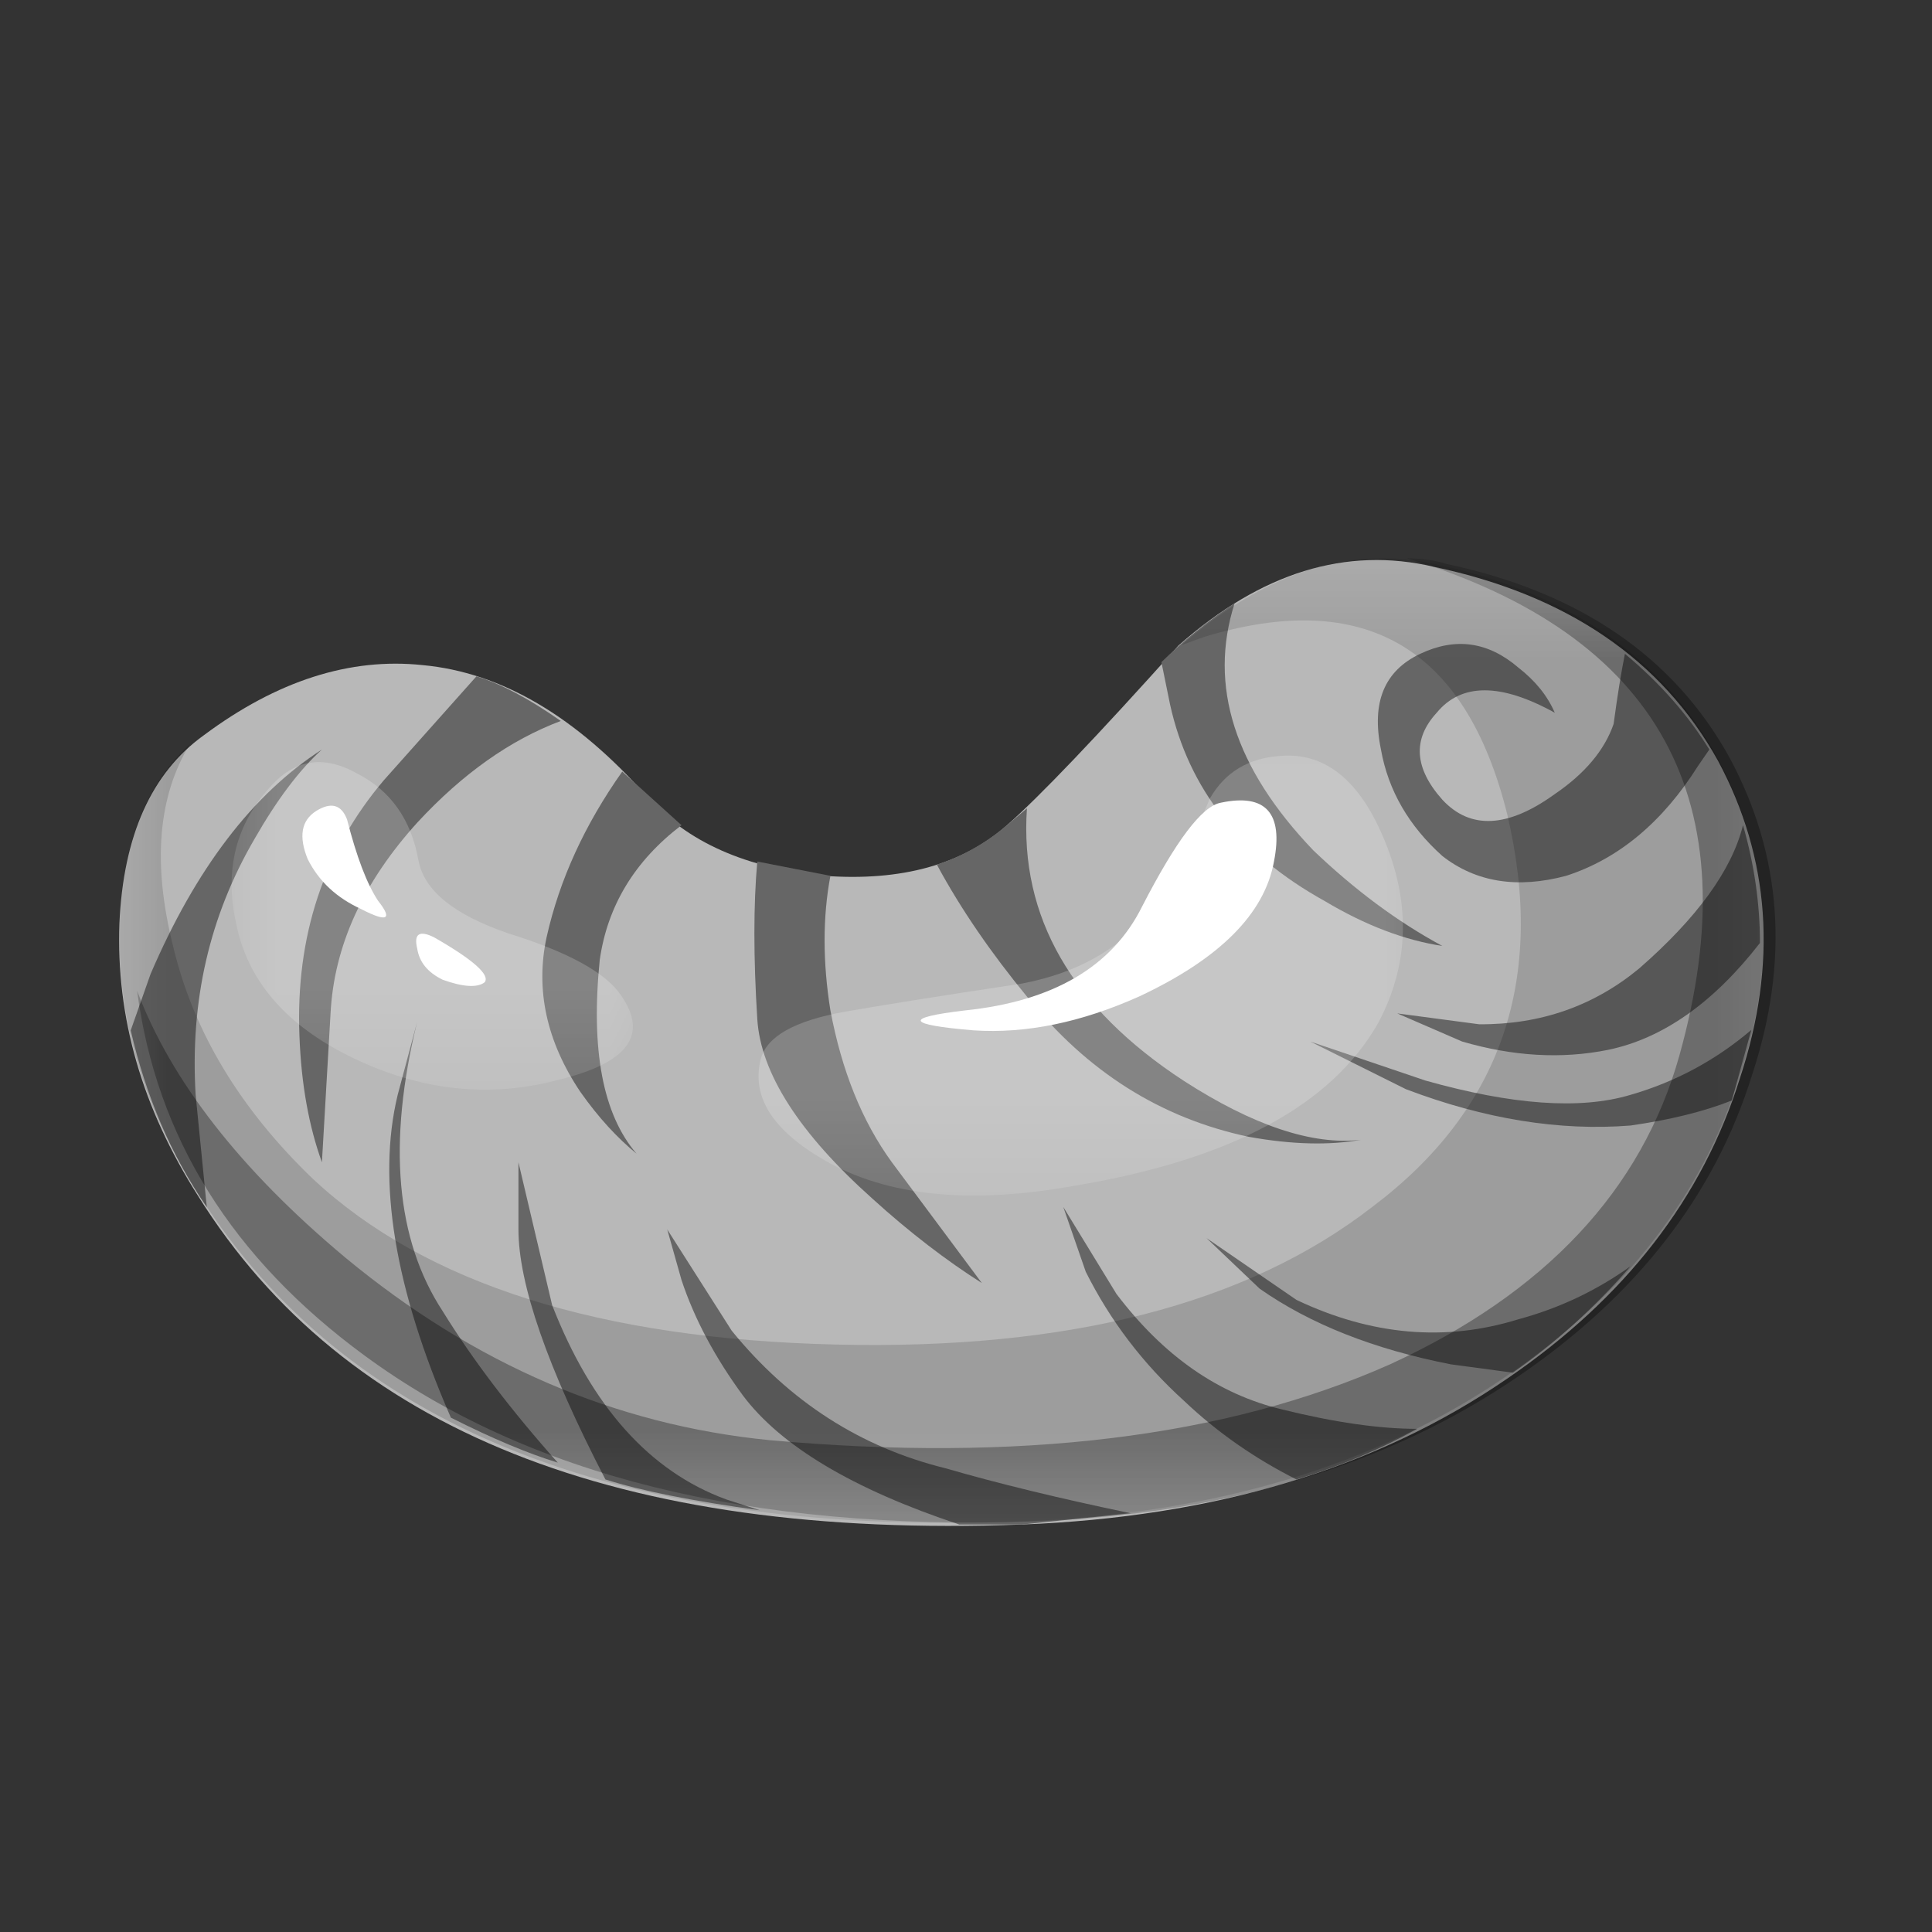
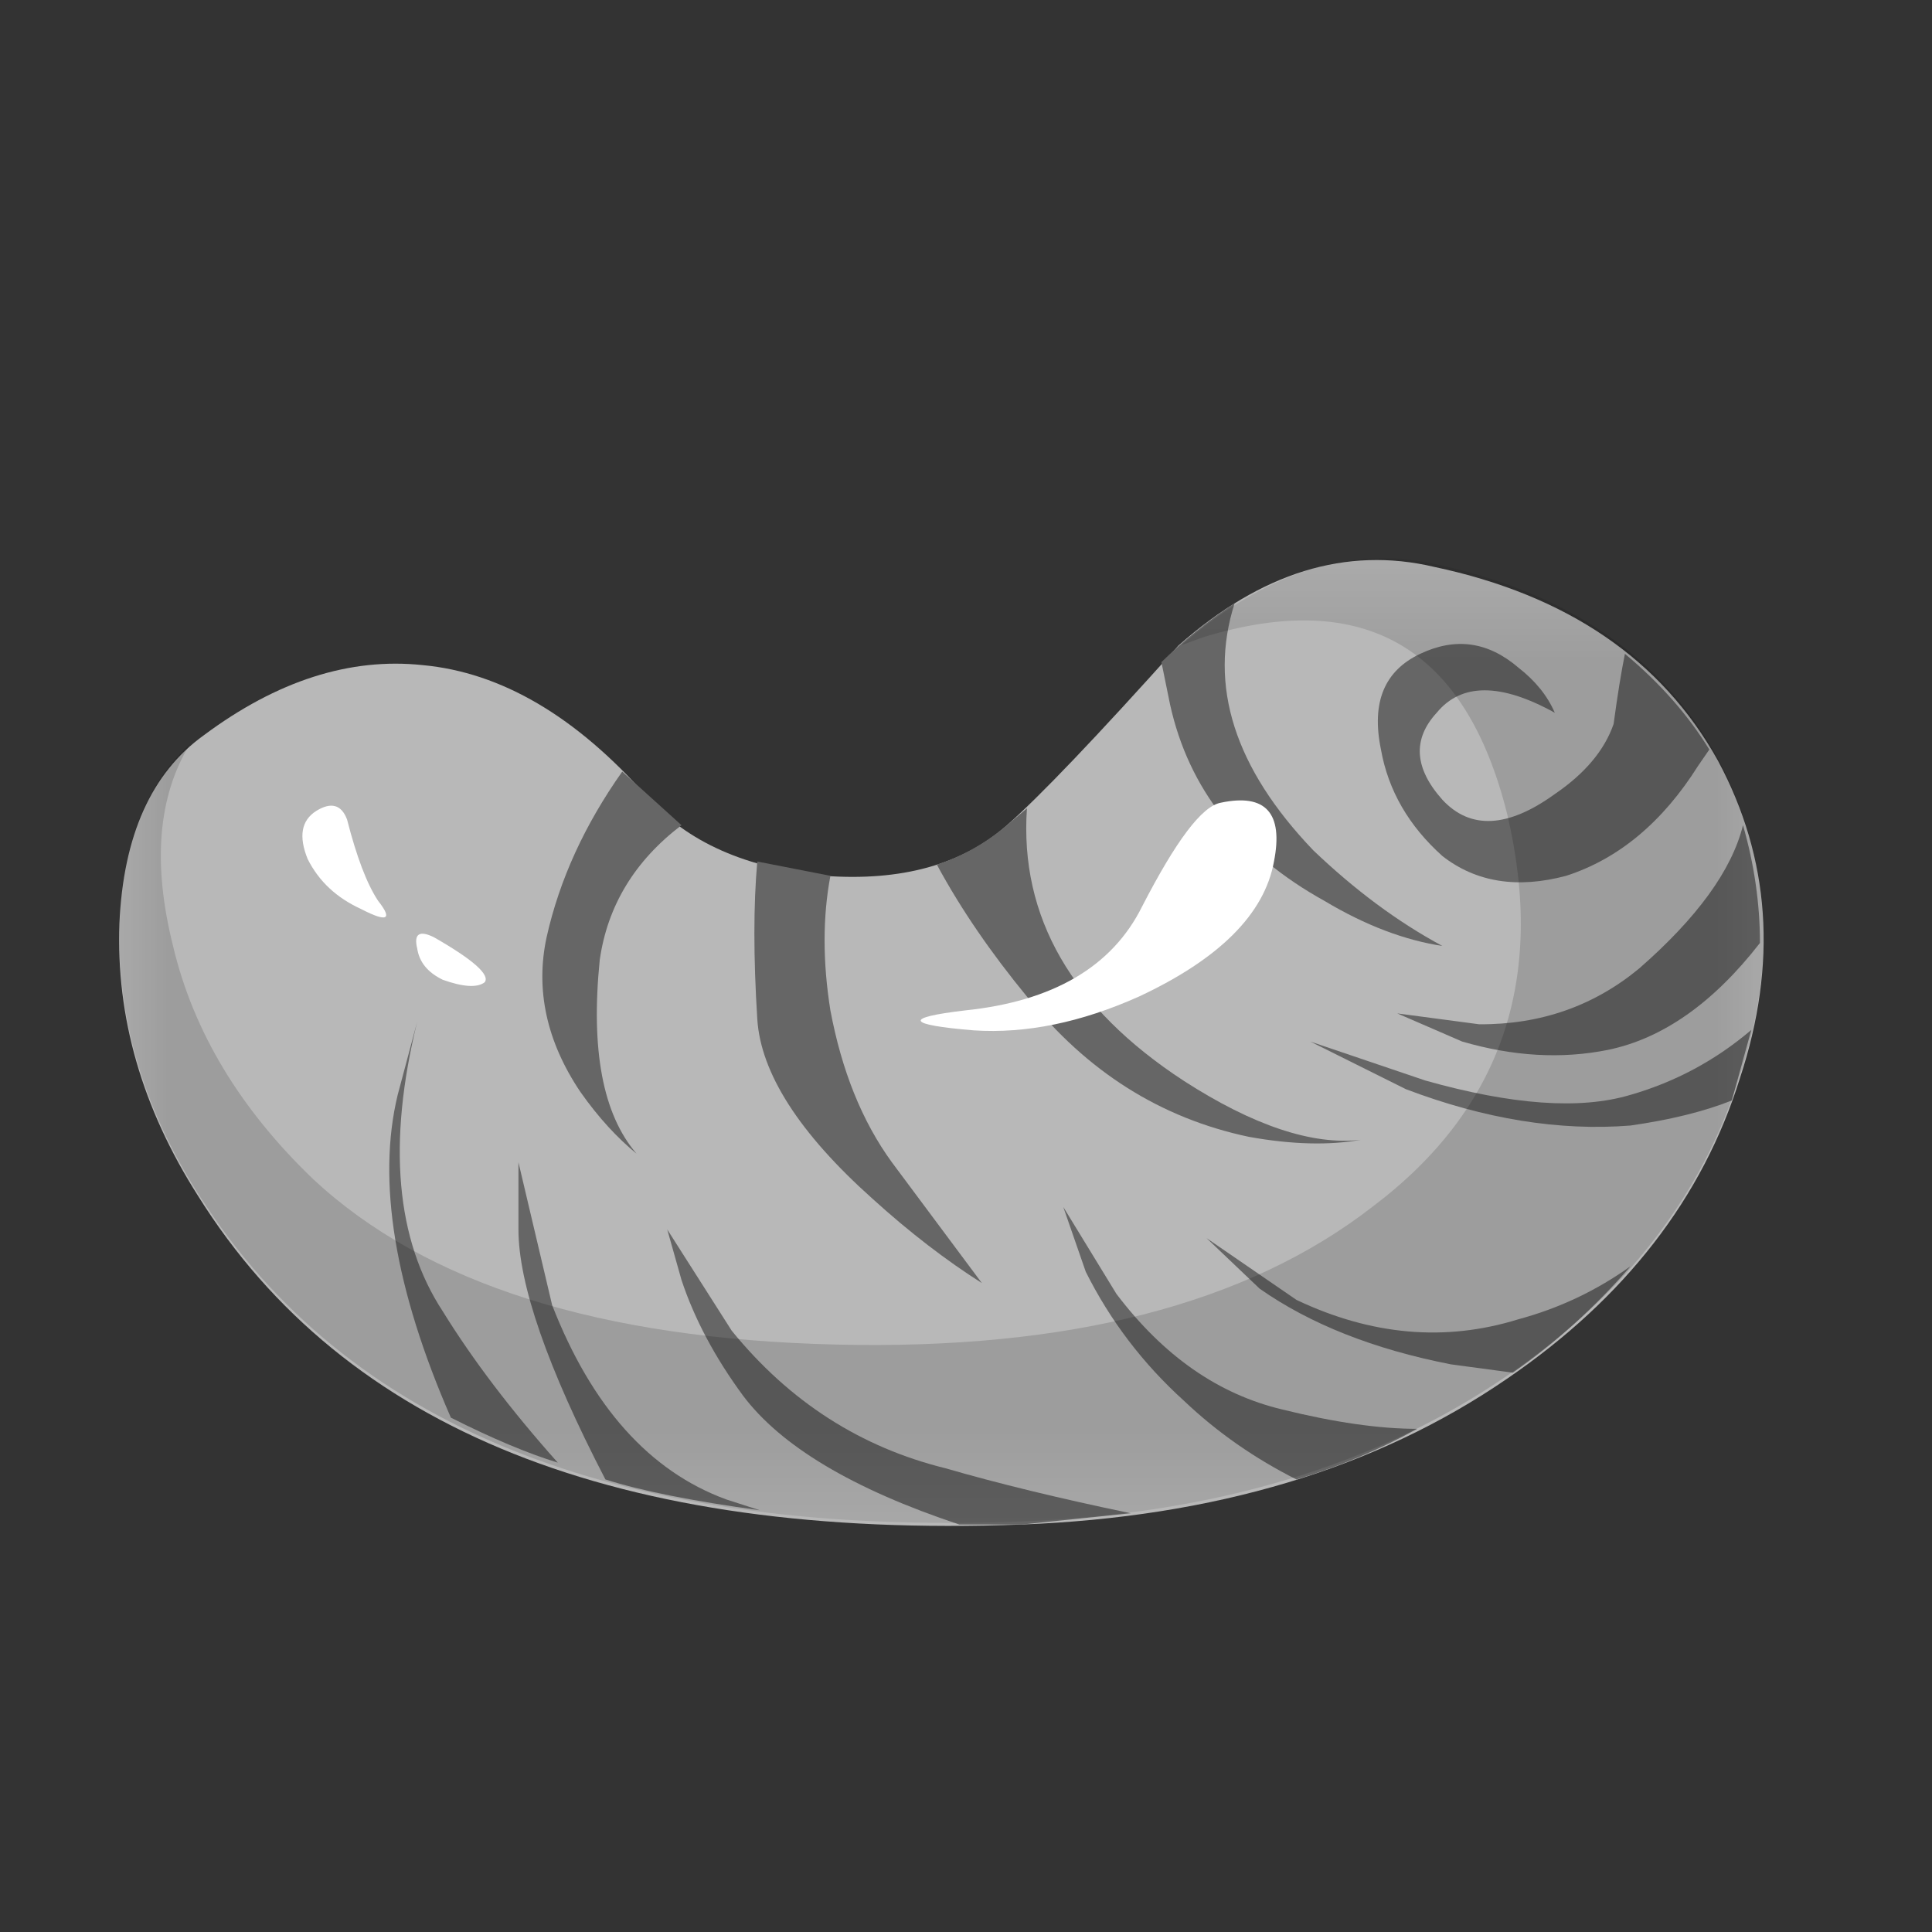
<svg xmlns="http://www.w3.org/2000/svg" xmlns:ns1="http://www.inkscape.org/namespaces/inkscape" id="svg2" xml:space="preserve" viewBox="0 0 21.8 21.8" version="1.1" ns1:version="0.91 r13725">
  <rect x="0" y="0" width="21.8" height="21.8" fill="#333333" stroke="none" />
  <defs id="defs6">
    <clipPath id="clipPath48">
      <path id="path50" d="m1 3.44h15v9h-15v-9z" ns1:connector-curvature="0" />
    </clipPath>
    <mask id="mask52">
      <g id="g54">
        <g id="g56" clip-path="url(#clipPath48)">
          <path id="path58" style="fill:#000000;fill-opacity:.148" d="m1 3.44h15v9h-15v-9z" ns1:connector-curvature="0" />
        </g>
      </g>
    </mask>
    <clipPath id="clipPath64">
      <path id="path66" d="m1 3.44h15v9h-15v-9z" ns1:connector-curvature="0" />
    </clipPath>
    <clipPath id="clipPath68">
      <path id="path70" d="m1 4h15v9h-15v-9z" ns1:connector-curvature="0" />
    </clipPath>
    <clipPath id="clipPath92">
-       <path id="path94" d="m1 3.44h16v9h-16v-9z" ns1:connector-curvature="0" />
-     </clipPath>
+       </clipPath>
    <mask id="mask96">
      <g id="g98">
        <g id="g100" clip-path="url(#clipPath92)">
          <path id="path102" style="fill:#000000;fill-opacity:.309" d="m1 3.44h16v9h-16v-9z" ns1:connector-curvature="0" />
        </g>
      </g>
    </mask>
    <clipPath id="clipPath108">
      <path id="path110" d="m1 3.44h16v9h-16v-9z" ns1:connector-curvature="0" />
    </clipPath>
    <clipPath id="clipPath112">
      <path id="path114" d="m1 4h16v9h-16v-9z" ns1:connector-curvature="0" />
    </clipPath>
    <clipPath id="clipPath136">
-       <path id="path138" d="m2 7.44h4v4h-4v-4z" ns1:connector-curvature="0" />
-     </clipPath>
+       </clipPath>
    <mask id="mask140">
      <g id="g142">
        <g id="g144" clip-path="url(#clipPath136)">
          <path id="path146" style="fill:#000000;fill-opacity:.199" d="m2 7.44h4v4h-4v-4z" ns1:connector-curvature="0" />
        </g>
      </g>
    </mask>
    <clipPath id="clipPath152">
      <path id="path154" d="m2 7.44h4v4h-4v-4z" ns1:connector-curvature="0" />
    </clipPath>
    <clipPath id="clipPath156">
      <path id="path158" d="m2 8h4v4h-4v-4z" ns1:connector-curvature="0" />
    </clipPath>
    <clipPath id="clipPath180">
      <path id="path182" d="m6 6.44h7v5h-7v-5z" ns1:connector-curvature="0" />
    </clipPath>
    <mask id="mask184">
      <g id="g186">
        <g id="g188" clip-path="url(#clipPath180)">
          <path id="path190" style="fill:#000000;fill-opacity:.199" d="m6 6.44h7v5h-7v-5z" ns1:connector-curvature="0" />
        </g>
      </g>
    </mask>
    <clipPath id="clipPath196">
      <path id="path198" d="m6 6.44h7v5h-7v-5z" ns1:connector-curvature="0" />
    </clipPath>
    <clipPath id="clipPath200">
-       <path id="path202" d="m6 7h7v5h-7v-5z" ns1:connector-curvature="0" />
-     </clipPath>
+       </clipPath>
  </defs>
  <g id="g10" transform="matrix(1.25 0 0 -1.25 0 21.8)">
    <g id="g12">
      <path id="path14" style="fill-rule:evenodd;fill:#b8b8b8" d="m15.508 10.573c0.472-0.879 0.539-1.832 0.199-2.863-0.336-1.082-1.039-1.989-2.102-2.715-1.183-0.813-2.644-1.25-4.386-1.317-3.633-0.136-6.11 0.852-7.43 2.965-0.508 0.797-0.742 1.617-0.711 2.461 0.035 0.793 0.289 1.359 0.762 1.699 0.66 0.492 1.32 0.703 1.976 0.633 0.711-0.066 1.387-0.465 2.028-1.191 0.359-0.407 0.89-0.641 1.597-0.711 0.696-0.051 1.247 0.101 1.649 0.457 0.289 0.254 0.805 0.793 1.547 1.621 0.746 0.66 1.515 0.898 2.308 0.711 1.2-0.254 2.055-0.836 2.563-1.75z" ns1:connector-curvature="0" />
      <path id="path16" style="fill-rule:evenodd;fill:#666666" d="m11.828 8.038 1.039-0.352c0.778-0.219 1.395-0.266 1.852-0.129 0.406 0.117 0.769 0.313 1.09 0.586l-0.176-0.637c-0.254-0.101-0.559-0.175-0.914-0.226-0.641-0.051-1.317 0.058-2.028 0.328l-0.863 0.43z" ns1:connector-curvature="0" />
      <path id="path18" style="fill-rule:evenodd;fill:#666666" d="m14.719 6.01c-0.321-0.371-0.676-0.691-1.063-0.961l-0.558 0.075c-0.696 0.136-1.27 0.363-1.727 0.683l-0.48 0.457 0.812-0.558c0.676-0.321 1.344-0.379 2-0.176 0.375 0.101 0.711 0.262 1.016 0.48z" ns1:connector-curvature="0" />
      <path id="path20" style="fill-rule:evenodd;fill:#666666" d="m6.836 9.663 0.66-0.129c-0.07-0.371-0.07-0.778 0-1.215 0.102-0.543 0.285-1 0.555-1.371l0.812-1.09c-0.32 0.203-0.652 0.457-0.988 0.762-0.66 0.59-1.008 1.133-1.039 1.621-0.035 0.558-0.035 1.031 0 1.422z" ns1:connector-curvature="0" />
      <path id="path22" style="fill-rule:evenodd;fill:#666666" d="m10.484 11.463c0.188 0.184 0.407 0.364 0.661 0.532-0.239-0.746 0-1.489 0.71-2.231 0.372-0.355 0.758-0.644 1.165-0.863-0.336 0.051-0.692 0.184-1.063 0.406-0.762 0.422-1.227 1.012-1.395 1.774l-0.078 0.382z" ns1:connector-curvature="0" />
      <path id="path24" style="fill-rule:evenodd;fill:#666666" d="m5.617 10.475 0.535-0.484c-0.422-0.321-0.668-0.727-0.738-1.215-0.082-0.813 0.027-1.395 0.332-1.75-0.168 0.137-0.34 0.32-0.508 0.559-0.304 0.453-0.406 0.921-0.304 1.394 0.117 0.524 0.347 1.02 0.683 1.496z" ns1:connector-curvature="0" />
      <path id="path26" style="fill-rule:evenodd;fill:#666666" d="m15.328 10.526c-0.32-0.508-0.719-0.84-1.191-0.992-0.438-0.117-0.813-0.059-1.117 0.179-0.301 0.27-0.489 0.59-0.555 0.965-0.086 0.422 0.031 0.707 0.355 0.86 0.321 0.152 0.614 0.109 0.887-0.125 0.152-0.118 0.262-0.254 0.328-0.407-0.488 0.27-0.844 0.27-1.066 0-0.219-0.238-0.203-0.5 0.051-0.785 0.253-0.273 0.593-0.254 1.015 0.051 0.27 0.184 0.449 0.395 0.531 0.633 0.036 0.269 0.071 0.48 0.102 0.633 0.324-0.27 0.574-0.559 0.762-0.864l-0.102-0.148z" ns1:connector-curvature="0" />
      <path id="path28" style="fill-rule:evenodd;fill:#666666" d="m9.09 9.991 0.18 0.152c-0.067-0.98 0.406-1.801 1.418-2.461 0.624-0.402 1.16-0.582 1.597-0.531-0.285-0.051-0.625-0.043-1.012 0.027-0.796 0.168-1.464 0.59-2.003 1.266-0.321 0.391-0.594 0.785-0.813 1.191 0.219 0.071 0.434 0.188 0.633 0.356z" ns1:connector-curvature="0" />
      <path id="path30" style="fill-rule:evenodd;fill:#666666" d="m14.797 8.698c0.523 0.457 0.836 0.887 0.937 1.293 0.102-0.356 0.153-0.711 0.153-1.063-0.422-0.543-0.879-0.863-1.371-0.965-0.422-0.085-0.86-0.058-1.317 0.075l-0.586 0.254 0.739-0.098c0.558-0.004 1.039 0.168 1.445 0.504z" ns1:connector-curvature="0" />
-       <path id="path32" style="fill-rule:evenodd;fill:#666666" d="m2.906 6.948c-0.117 0.324-0.187 0.703-0.203 1.144-0.035 0.895 0.219 1.664 0.762 2.305l0.836 0.938c0.219-0.067 0.472-0.2 0.761-0.403-0.457-0.172-0.886-0.476-1.292-0.914-0.493-0.543-0.754-1.117-0.786-1.723l-0.078-1.347z" ns1:connector-curvature="0" />
      <path id="path34" style="fill-rule:evenodd;fill:#666666" d="m6.023 6.342 0.582-0.914c0.524-0.644 1.168-1.054 1.93-1.242 0.473-0.137 1.031-0.273 1.672-0.406l-0.988-0.102h-0.559c-0.965 0.321-1.613 0.711-1.953 1.164-0.25 0.34-0.437 0.688-0.555 1.043l-0.129 0.457z" ns1:connector-curvature="0" />
      <path id="path36" style="fill-rule:evenodd;fill:#666666" d="m11.574 4.717c0.473-0.117 0.879-0.175 1.219-0.175-0.34-0.188-0.703-0.34-1.09-0.457-0.371 0.187-0.711 0.421-1.015 0.71-0.372 0.336-0.668 0.727-0.887 1.165l-0.203 0.585 0.48-0.785c0.426-0.562 0.922-0.906 1.496-1.043z" ns1:connector-curvature="0" />
      <path id="path38" style="fill-rule:evenodd;fill:#666666" d="m6.555 3.905 0.304-0.098c-0.605 0.082-1.074 0.176-1.394 0.278-0.524 1.011-0.785 1.765-0.785 2.257v0.606l0.304-1.289c0.356-0.914 0.879-1.5 1.571-1.754z" ns1:connector-curvature="0" />
      <path id="path40" style="fill-rule:evenodd;fill:#666666" d="m3.996 5.604c0.27-0.437 0.617-0.894 1.039-1.367-0.269 0.082-0.594 0.219-0.965 0.406-0.508 1.164-0.668 2.137-0.48 2.914l0.176 0.66c-0.27-1.097-0.192-1.968 0.23-2.613z" ns1:connector-curvature="0" />
-       <path id="path42" style="fill-rule:evenodd;fill:#666666" d="m1.766 7.557 0.101-1.015c-0.324 0.472-0.551 1.007-0.687 1.597l0.179 0.508c0.407 0.949 0.922 1.625 1.547 2.027-0.203-0.183-0.406-0.453-0.609-0.808-0.406-0.696-0.582-1.461-0.531-2.309z" ns1:connector-curvature="0" />
      <g id="g44">
        <g id="g60" mask="url(#mask52)">
          <g id="g72">
            <g id="g74" clip-path="url(#clipPath64)">
              <g id="g76" transform="translate(0 -0.56)">
                <g id="g80">
                  <g id="g82" clip-path="url(#clipPath68)">
                    <g id="g84">
                      <path id="path86" style="fill-rule:evenodd;fill:#000000" d="m12.945 12.91c1.2-0.254 2.055-0.836 2.559-1.75 0.473-0.879 0.543-1.832 0.203-2.863-0.336-1.082-1.039-1.988-2.102-2.715-1.183-0.812-2.648-1.25-4.386-1.316-3.551-0.137-6 0.808-7.352 2.839-0.523 0.778-0.789 1.586-0.789 2.434 0 0.777 0.215 1.359 0.637 1.746-0.289-0.473-0.34-1.078-0.153-1.824 0.184-0.777 0.61-1.477 1.266-2.106 1.016-0.945 2.586-1.441 4.715-1.492 2.098-0.051 3.711 0.364 4.844 1.242 1.168 0.879 1.57 2.059 1.218 3.547-0.375 1.504-1.285 2.039-2.738 1.598l-0.203-0.074c0.758 0.656 1.52 0.902 2.281 0.734z" ns1:connector-curvature="0" />
                    </g>
                  </g>
                </g>
              </g>
            </g>
          </g>
        </g>
      </g>
      <g id="g88">
        <g id="g104" mask="url(#mask96)">
          <g id="g116">
            <g id="g118" clip-path="url(#clipPath108)">
              <g id="g120" transform="translate(0 -0.56)">
                <g id="g124">
                  <g id="g126" clip-path="url(#clipPath112)">
                    <g id="g128">
                      <path id="path130" style="fill-rule:evenodd;fill:#000000" d="m13.055 12.91c1.199-0.254 2.054-0.836 2.558-1.75 0.473-0.879 0.543-1.832 0.203-2.863-0.336-1.082-1.039-1.988-2.101-2.715-1.184-0.812-2.649-1.25-4.387-1.316-2.555-0.086-4.562 0.414-6.035 1.496-1.199 0.879-1.883 1.976-2.055 3.293 0.305-0.809 0.93-1.614 1.879-2.407 1.164-0.964 2.442-1.511 3.828-1.648 2.246-0.203 4.114 0.023 5.602 0.684 1.402 0.644 2.273 1.574 2.613 2.789 0.641 2.297-0.18 3.793-2.461 4.488 0.145-0.004 0.266-0.02 0.356-0.051z" ns1:connector-curvature="0" />
                    </g>
                  </g>
                </g>
              </g>
            </g>
          </g>
        </g>
      </g>
      <g id="g132">
        <g id="g148" mask="url(#mask140)">
          <g id="g160">
            <g id="g162" clip-path="url(#clipPath152)">
              <g id="g164" transform="translate(0 -0.56)">
                <g id="g168">
                  <g id="g170" clip-path="url(#clipPath156)">
                    <g id="g172">
                      <path id="path174" style="fill-rule:evenodd;fill:#ffffff" d="m3.777 10.234c0.051-0.273 0.321-0.492 0.813-0.66 0.539-0.168 0.879-0.355 1.015-0.558 0.25-0.356 0.067-0.61-0.558-0.762-0.625-0.168-1.25-0.102-1.875 0.203-0.594 0.289-0.942 0.695-1.043 1.219-0.102 0.472 0 0.879 0.305 1.215 0.222 0.254 0.484 0.297 0.785 0.129 0.304-0.153 0.492-0.415 0.558-0.786z" ns1:connector-curvature="0" />
                    </g>
                  </g>
                </g>
              </g>
            </g>
          </g>
        </g>
      </g>
      <g id="g176">
        <g id="g192" mask="url(#mask184)">
          <g id="g204">
            <g id="g206" clip-path="url(#clipPath196)">
              <g id="g208" transform="translate(0 -0.56)">
                <g id="g212">
                  <g id="g214" clip-path="url(#clipPath200)">
                    <g id="g216">
                      <path id="path218" style="fill-rule:evenodd;fill:#ffffff" d="m12.441 8.766c-0.421-0.743-1.332-1.235-2.738-1.469-0.945-0.172-1.695-0.094-2.254 0.226-0.472 0.27-0.668 0.575-0.582 0.915 0.051 0.203 0.301 0.347 0.758 0.429 0.289 0.051 0.82 0.137 1.598 0.254 0.539 0.102 0.945 0.348 1.218 0.734 0.153 0.219 0.313 0.536 0.481 0.938 0.137 0.238 0.348 0.363 0.633 0.383 0.355 0.031 0.644-0.16 0.863-0.586 0.32-0.641 0.328-1.25 0.023-1.824z" ns1:connector-curvature="0" />
                    </g>
                  </g>
                </g>
              </g>
            </g>
          </g>
        </g>
      </g>
      <path id="path220" style="fill-rule:evenodd;fill:#ffffff" d="m11.02 10.194c0.406 0.086 0.566-0.094 0.48-0.531-0.086-0.473-0.492-0.879-1.219-1.219-0.523-0.234-1.019-0.336-1.492-0.305-0.609 0.051-0.637 0.114-0.078 0.18 0.793 0.082 1.328 0.394 1.598 0.937 0.304 0.59 0.539 0.907 0.711 0.938z" ns1:connector-curvature="0" />
      <path id="path222" style="fill-rule:evenodd;fill:#ffffff" d="m3.133 10.042c0.086-0.336 0.179-0.582 0.281-0.735 0.133-0.168 0.082-0.195-0.152-0.074-0.223 0.102-0.383 0.25-0.485 0.453-0.082 0.203-0.058 0.348 0.078 0.434 0.133 0.082 0.227 0.058 0.278-0.078z" ns1:connector-curvature="0" />
      <path id="path224" style="fill-rule:evenodd;fill:#ffffff" d="m3.918 8.979c0.355-0.203 0.508-0.34 0.457-0.406-0.066-0.051-0.195-0.043-0.379 0.023-0.137 0.067-0.211 0.16-0.23 0.282-0.032 0.132 0.019 0.167 0.152 0.101z" ns1:connector-curvature="0" />
    </g>
  </g>
</svg>